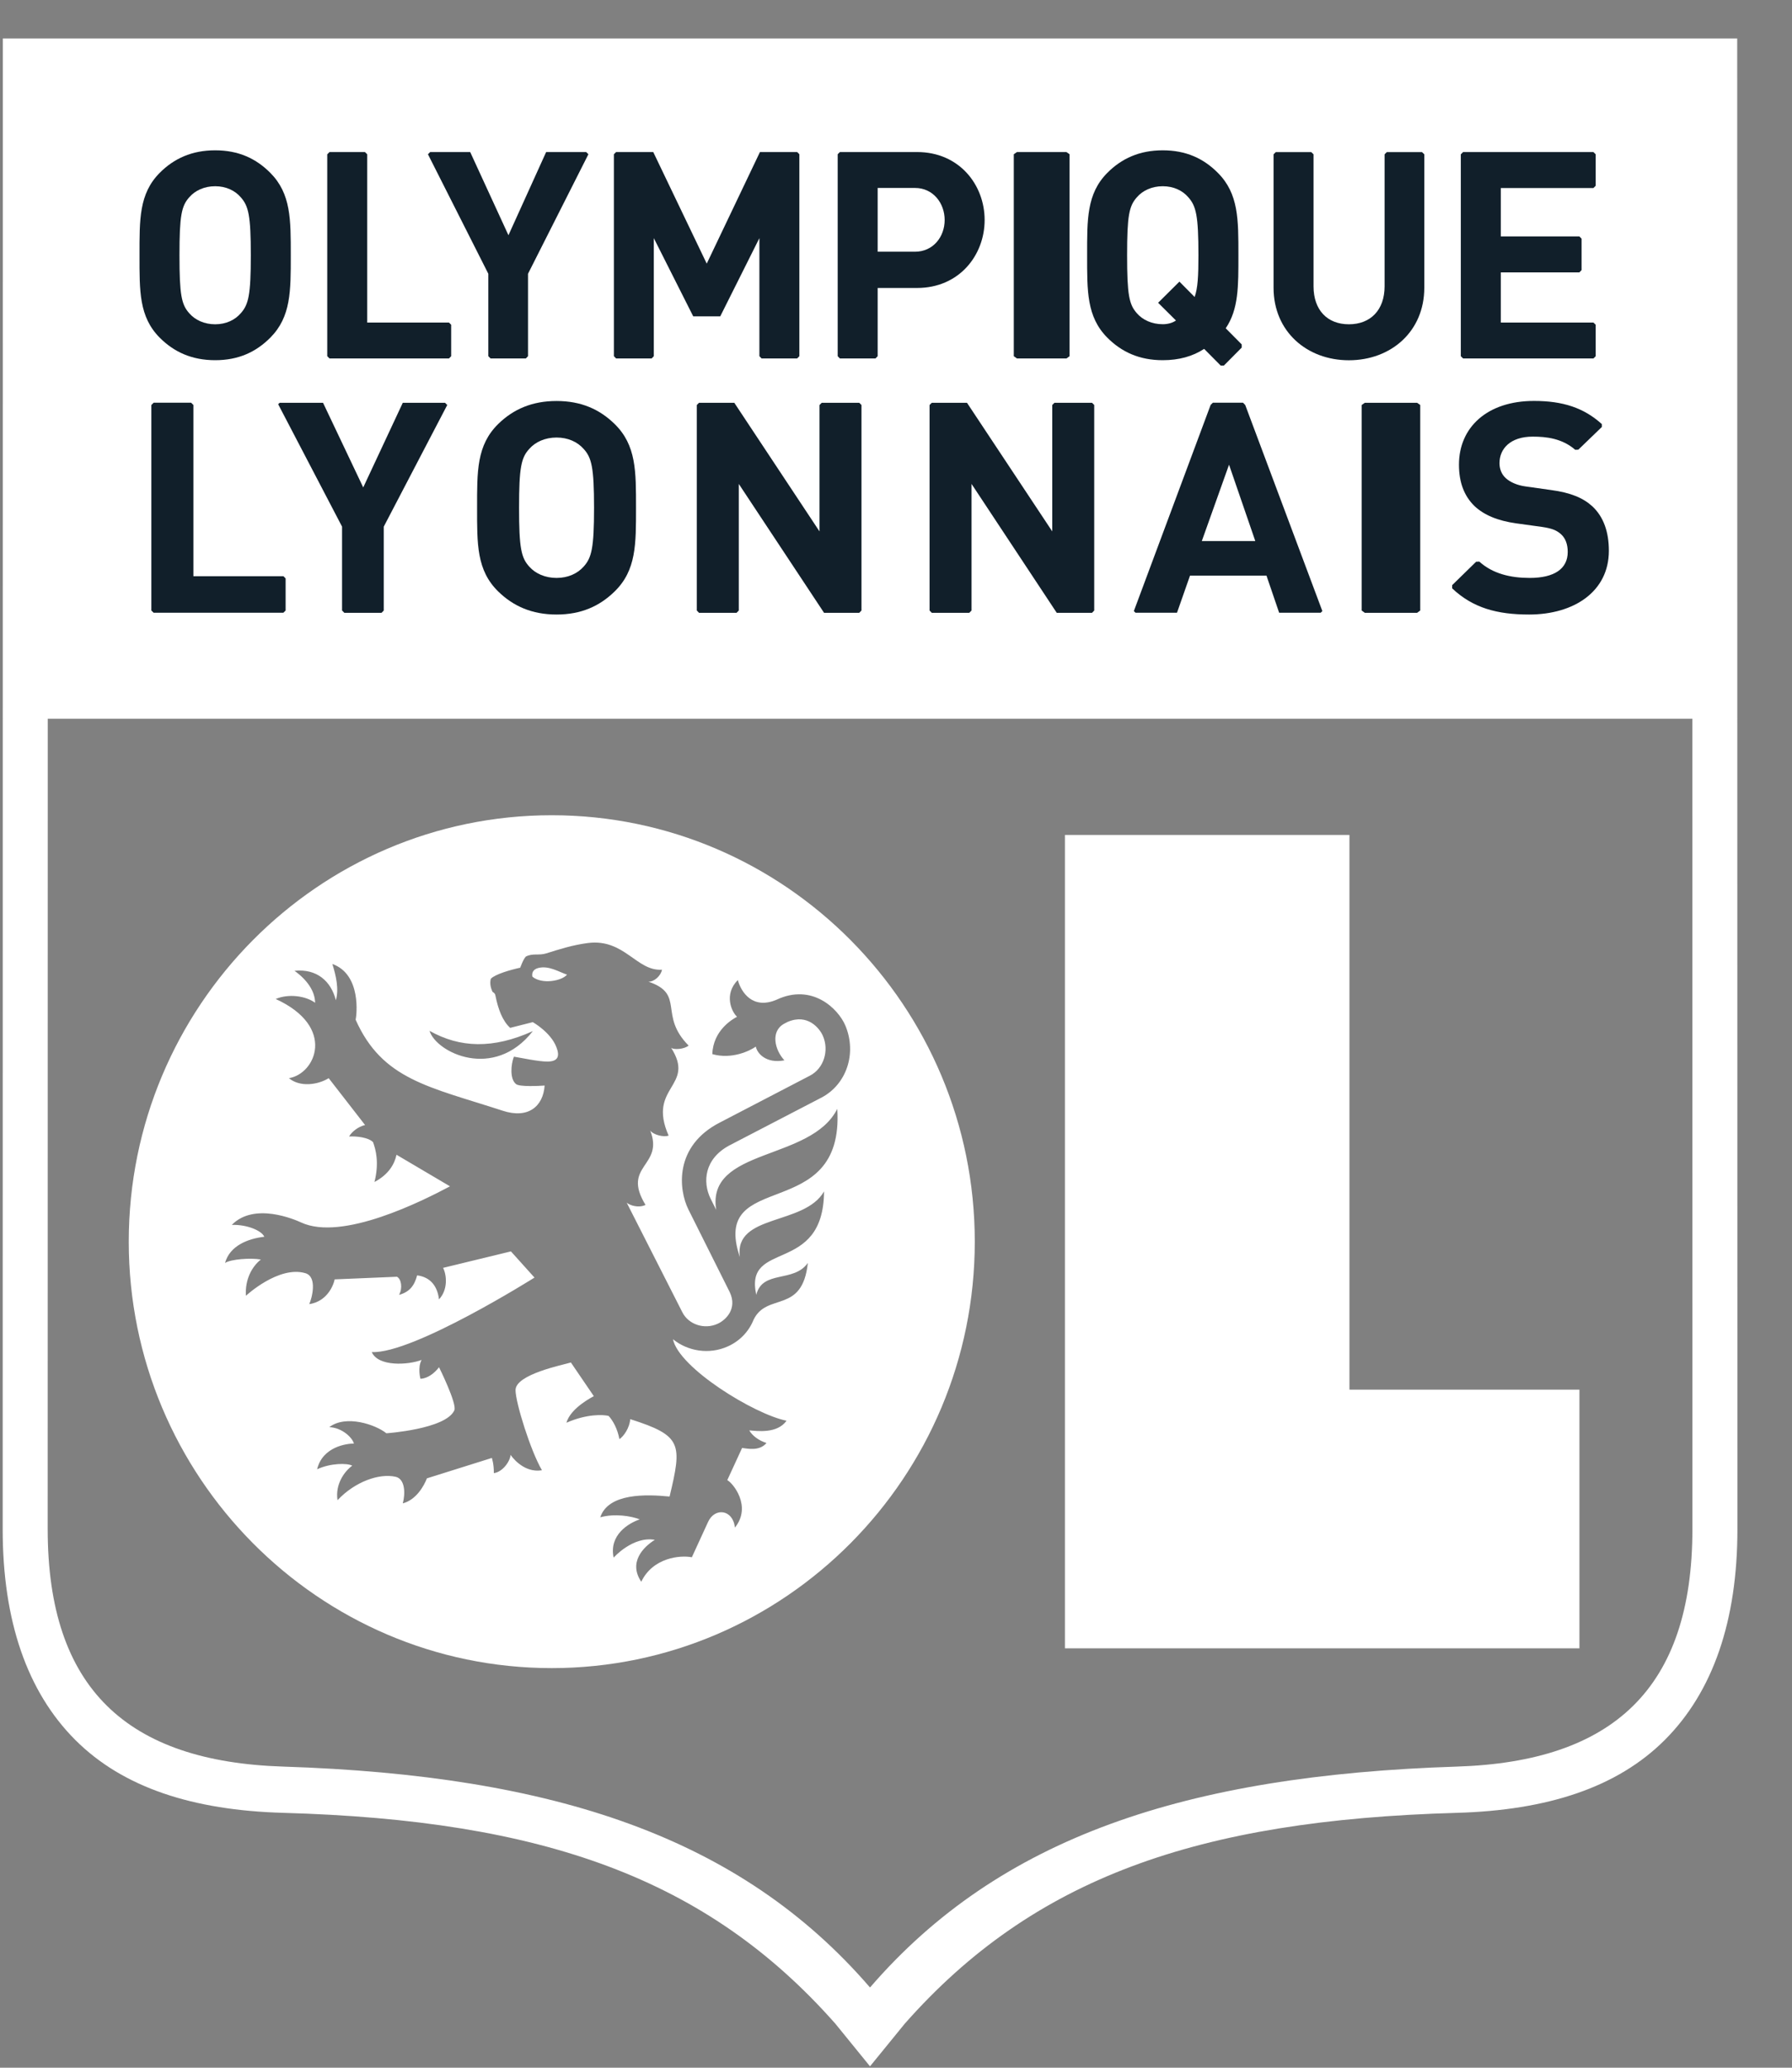
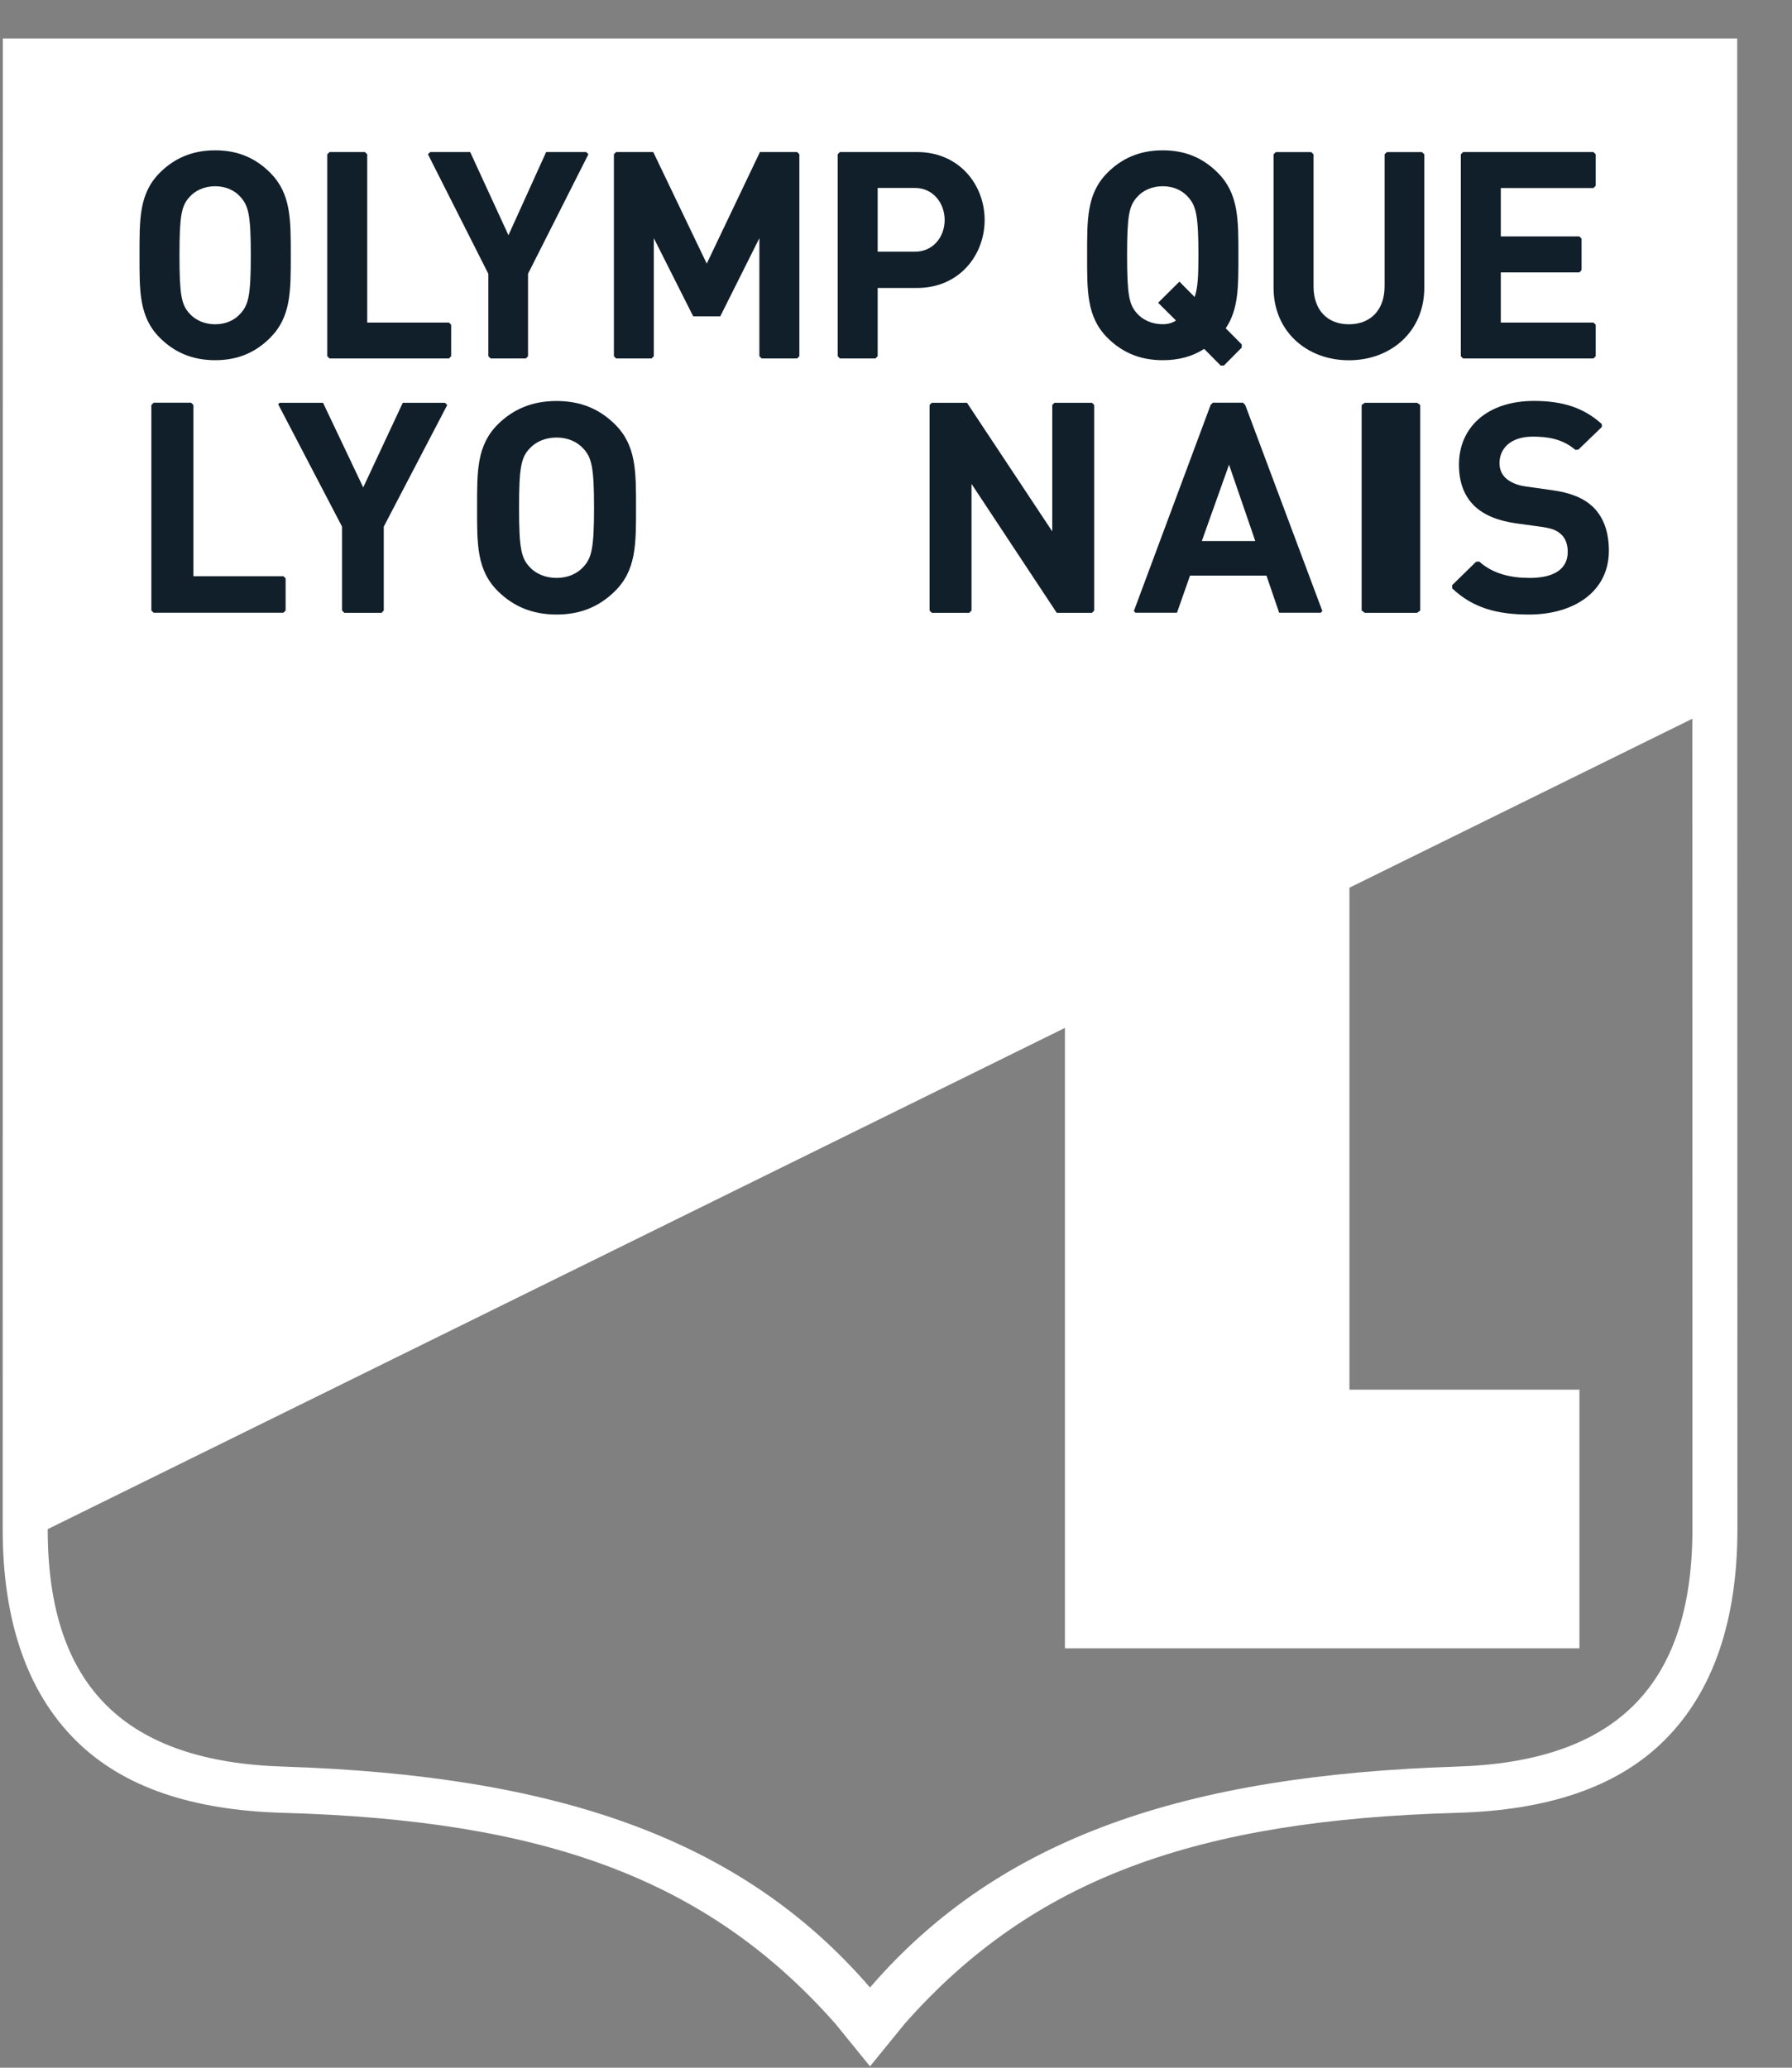
<svg xmlns="http://www.w3.org/2000/svg" width="26px" height="30px" viewBox="0 0 26 30" version="1.1">
  <rect x="0" y="0" width="26" height="30" fill="#808080" stroke="none" />
  <title>olympique_lyonnais</title>
  <desc>Created with Sketch.</desc>
  <g id="Design" stroke="none" stroke-width="1" fill="none" fill-rule="evenodd">
    <g id="Desktop" transform="translate(-630, -745)" fill-rule="nonzero">
      <g id="Logos-reassurance" transform="translate(0, 720)">
        <g id="olympique_lyonnais" transform="translate(630, 25)">
          <g id="g1713" transform="translate(13, 15) scale(-1, 1) rotate(-180) translate(-13, -15) " fill="#FFFFFF">
-             <path d="M12.623,0.02 L13.128,0.64 C14.991,2.749 17.367,3.592 21.138,3.698 C22.446,3.735 23.462,4.063 24.155,4.756 C24.854,5.456 25.208,6.484 25.208,7.813 L25.205,29.442 L0.041,29.442 L0.039,7.813 C0.039,6.484 0.393,5.456 1.092,4.756 C1.785,4.063 2.8,3.735 4.109,3.698 C7.879,3.592 10.255,2.749 12.119,0.64 L12.623,0.02 Z M12.623,1.164 C10.745,3.342 8.047,4.242 4.109,4.369 C1.847,4.441 0.692,5.499 0.692,7.814 L0.693,19.572 L24.554,19.572 L24.555,7.814 C24.555,5.499 23.4,4.441 21.138,4.369 C17.2,4.242 14.502,3.342 12.623,1.164 Z" id="path1715-2" />
+             <path d="M12.623,0.02 L13.128,0.64 C14.991,2.749 17.367,3.592 21.138,3.698 C22.446,3.735 23.462,4.063 24.155,4.756 C24.854,5.456 25.208,6.484 25.208,7.813 L25.205,29.442 L0.041,29.442 L0.039,7.813 C0.039,6.484 0.393,5.456 1.092,4.756 C1.785,4.063 2.8,3.735 4.109,3.698 C7.879,3.592 10.255,2.749 12.119,0.64 L12.623,0.02 Z M12.623,1.164 C10.745,3.342 8.047,4.242 4.109,4.369 C1.847,4.441 0.692,5.499 0.692,7.814 L24.554,19.572 L24.555,7.814 C24.555,5.499 23.4,4.441 21.138,4.369 C17.2,4.242 14.502,3.342 12.623,1.164 Z" id="path1715-2" />
          </g>
          <g id="g1721" transform="translate(12.681, 12.22) scale(-1, 1) rotate(-180) translate(-12.681, -12.22) translate(0.681, 0.22)" fill="#FFFFFF">
            <polygon id="path1723" points="0.013 23.004 23.872 23.004 23.873 14.451 0.012 14.451" />
-             <path d="M7.324,0.018 C10.709,0.018 13.462,2.794 13.462,6.205 C13.462,9.617 10.709,12.392 7.324,12.392 C3.94,12.392 1.187,9.617 1.187,6.205 C1.187,2.794 3.94,0.018 7.324,0.018 Z M8.623,1.271 C8.435,1.55 8.649,1.773 8.82,1.879 C8.5,1.935 8.222,1.621 8.222,1.621 C8.153,1.953 8.441,2.121 8.601,2.176 C8.472,2.226 8.235,2.263 8.028,2.206 C8.146,2.558 8.692,2.541 9.034,2.507 C9.217,3.273 9.216,3.39 8.463,3.63 C8.454,3.505 8.37,3.382 8.306,3.34 C8.279,3.486 8.214,3.608 8.149,3.677 C8.073,3.696 7.835,3.709 7.538,3.578 C7.596,3.796 7.935,3.963 7.935,3.963 L7.935,3.963 L7.602,4.452 C7.487,4.417 6.8,4.281 6.799,4.052 C6.798,3.87 7.02,3.163 7.182,2.889 C6.904,2.841 6.727,3.112 6.727,3.112 C6.718,3.007 6.602,2.86 6.484,2.847 C6.486,2.982 6.455,3.067 6.455,3.067 L6.455,3.067 L5.513,2.771 C5.471,2.663 5.359,2.46 5.163,2.408 C5.203,2.556 5.195,2.764 5.058,2.794 C4.823,2.847 4.47,2.725 4.216,2.454 C4.18,2.687 4.318,2.874 4.43,2.955 C4.357,2.994 4.118,2.994 3.92,2.903 C4,3.233 4.353,3.276 4.454,3.276 C4.43,3.364 4.282,3.506 4.097,3.514 C4.338,3.698 4.769,3.551 4.925,3.425 C4.925,3.425 5.787,3.484 5.911,3.758 C5.953,3.852 5.689,4.383 5.689,4.383 C5.552,4.208 5.419,4.216 5.419,4.216 C5.419,4.216 5.375,4.378 5.436,4.489 C5.237,4.414 4.806,4.389 4.713,4.603 C5.312,4.574 7.074,5.684 7.074,5.684 L7.074,5.684 L6.732,6.064 L5.748,5.825 C5.802,5.717 5.819,5.505 5.688,5.368 C5.666,5.562 5.561,5.692 5.371,5.716 C5.332,5.568 5.263,5.476 5.109,5.433 C5.165,5.536 5.139,5.666 5.078,5.696 L5.078,5.696 L4.174,5.658 C4.173,5.634 4.099,5.342 3.806,5.299 C3.842,5.376 3.93,5.695 3.749,5.748 C3.36,5.861 2.887,5.42 2.887,5.42 C2.872,5.658 2.975,5.844 3.104,5.946 C2.956,5.972 2.67,5.952 2.584,5.896 C2.654,6.151 2.927,6.251 3.154,6.276 C3.116,6.365 2.902,6.456 2.682,6.448 C3.007,6.781 3.596,6.526 3.687,6.484 C4.285,6.206 5.456,6.8 5.848,7.008 L5.848,7.008 L5.072,7.466 C5.043,7.331 4.959,7.18 4.752,7.071 C4.823,7.35 4.771,7.542 4.731,7.65 C4.66,7.719 4.49,7.737 4.384,7.731 C4.42,7.797 4.518,7.876 4.616,7.897 L4.616,7.897 L4.088,8.577 C3.931,8.48 3.672,8.443 3.511,8.577 C3.9,8.64 4.2,9.324 3.319,9.726 C3.504,9.805 3.754,9.772 3.891,9.671 C3.889,9.839 3.775,10.004 3.592,10.135 C3.915,10.168 4.122,9.985 4.192,9.708 C4.239,9.871 4.194,10.066 4.141,10.234 C4.567,10.082 4.493,9.485 4.479,9.425 C4.866,8.553 5.548,8.452 6.612,8.105 C6.983,7.983 7.2,8.168 7.221,8.47 C7.137,8.464 6.861,8.45 6.808,8.49 C6.712,8.563 6.732,8.778 6.775,8.889 C6.878,8.873 7.135,8.816 7.267,8.818 C7.42,8.821 7.441,8.9 7.392,9.027 C7.309,9.244 7.049,9.39 7.049,9.39 L7.049,9.39 L6.721,9.307 C6.609,9.409 6.546,9.58 6.507,9.776 C6.5,9.816 6.467,9.827 6.467,9.827 C6.44,9.881 6.422,9.948 6.44,10.019 C6.503,10.086 6.729,10.15 6.867,10.18 C6.867,10.18 6.91,10.303 6.949,10.342 C7.051,10.394 7.135,10.353 7.246,10.388 C7.441,10.45 7.632,10.51 7.849,10.538 C8.379,10.605 8.555,10.125 8.924,10.151 C8.905,10.056 8.806,9.974 8.727,9.977 C9.266,9.795 8.868,9.495 9.31,9.05 C9.246,8.996 9.094,8.986 9.056,9.018 C9.419,8.452 8.704,8.459 9.02,7.744 C8.948,7.717 8.799,7.755 8.753,7.817 C8.958,7.293 8.331,7.316 8.685,6.738 C8.578,6.689 8.457,6.733 8.412,6.77 L8.412,6.77 L9.219,5.181 C9.309,5.002 9.54,4.926 9.732,5.014 C9.852,5.069 10.02,5.234 9.907,5.472 L9.907,5.472 L9.308,6.67 C9.163,6.96 9.097,7.594 9.766,7.935 L9.766,7.935 L11.071,8.614 C11.27,8.717 11.353,8.977 11.257,9.194 C11.21,9.299 11.038,9.519 10.746,9.393 L10.746,9.393 L10.694,9.366 C10.495,9.254 10.56,8.986 10.7,8.836 C10.429,8.784 10.303,8.942 10.285,9.035 C10.203,8.976 9.937,8.845 9.654,8.926 C9.666,9.272 9.946,9.433 10.013,9.468 C9.932,9.54 9.819,9.795 10.024,10.001 C10.072,9.825 10.238,9.569 10.583,9.714 C11.101,9.959 11.48,9.586 11.584,9.341 C11.754,8.936 11.6,8.483 11.235,8.294 L11.235,8.294 L9.895,7.598 C9.538,7.403 9.512,7.071 9.627,6.833 L9.627,6.833 L9.71,6.667 C9.566,7.571 11.085,7.368 11.467,8.132 C11.574,6.441 9.616,7.285 10.053,5.982 C9.969,6.613 10.989,6.435 11.275,6.934 C11.267,5.714 10.11,6.242 10.292,5.434 C10.382,5.799 10.835,5.604 11.04,5.897 C10.96,5.147 10.446,5.476 10.252,5.071 C10.183,4.9 10.052,4.763 9.878,4.685 C9.609,4.564 9.298,4.614 9.083,4.79 C9.166,4.375 10.261,3.701 10.731,3.607 C10.593,3.414 10.3,3.459 10.19,3.467 C10.233,3.39 10.33,3.318 10.44,3.284 C10.335,3.159 10.156,3.205 10.086,3.212 L10.086,3.212 L9.871,2.745 C9.951,2.705 10.231,2.367 9.982,2.057 C9.952,2.324 9.689,2.35 9.593,2.14 L9.593,2.14 L9.357,1.626 C9.191,1.659 8.793,1.624 8.623,1.271 Z M7.044,10.049 C7.184,9.934 7.471,9.988 7.546,10.079 C7.427,10.12 7.289,10.208 7.143,10.179 C7.012,10.153 7.044,10.049 7.044,10.049 Z M7.05,9.26 C6.484,8.537 5.647,8.949 5.551,9.264 C5.993,9.015 6.474,8.999 7.05,9.26 Z" id="path1735-2" />
            <polygon id="path1727" points="14.77 12.106 14.77 0.305 22.235 0.305 22.235 4.058 18.898 4.058 18.898 12.106" />
          </g>
          <g id="g1745" transform="translate(8.409, 6.922) scale(-1, 1) rotate(-180) translate(-8.409, -6.922) translate(6.909, 4.922)" fill="#111F2A">
            <path d="M2.008,0.34 C1.789,0.126 1.521,0.006 1.166,0.006 C0.811,0.006 0.539,0.126 0.32,0.34 C0.005,0.648 0.013,1.029 0.013,1.555 C0.013,2.082 0.005,2.462 0.32,2.771 C0.539,2.985 0.811,3.104 1.166,3.104 C1.521,3.104 1.789,2.985 2.008,2.771 C2.324,2.462 2.319,2.082 2.319,1.555 C2.319,1.029 2.324,0.648 2.008,0.34 M1.557,2.411 C1.469,2.51 1.333,2.574 1.166,2.574 C1,2.574 0.859,2.51 0.772,2.411 C0.653,2.283 0.622,2.142 0.622,1.555 C0.622,0.969 0.653,0.828 0.772,0.699 C0.859,0.601 1,0.537 1.166,0.537 C1.333,0.537 1.469,0.601 1.557,0.699 C1.675,0.828 1.71,0.969 1.71,1.555 C1.71,2.142 1.675,2.283 1.557,2.411" id="path1747" />
          </g>
          <g id="g1749" transform="translate(3.169, 6.908) scale(-1, 1) rotate(-180) translate(-3.169, -6.908) translate(2.169, 4.908)" fill="#111F2A">
            <polygon id="path1751" points="1.943 0.548 0.637 0.548 0.637 3.032 0.604 3.065 0.06 3.065 0.027 3.032 0.027 0.05 0.06 0.018 1.942 0.018 1.975 0.05 1.975 0.516" />
          </g>
          <g id="g1753" transform="translate(5.522, 6.899) scale(-1, 1) rotate(-180) translate(-5.522, -6.899) translate(4.022, 4.899)" fill="#111F2A">
            <polygon id="path1755" points="2.435 3.055 1.822 3.055 1.248 1.827 0.665 3.055 0.035 3.055 0.014 3.034 0.941 1.258 0.941 0.041 0.974 0.008 1.514 0.008 1.546 0.041 1.546 1.258 2.467 3.023" />
          </g>
          <g id="g1757" transform="translate(11.583, 6.899) scale(-1, 1) rotate(-180) translate(-11.583, -6.899) translate(10.083, 4.899)" fill="#111F2A">
-             <polygon id="path1759" points="1.839 3.055 1.807 3.023 1.807 1.189 0.571 3.055 0.059 3.055 0.027 3.023 0.027 0.041 0.059 0.008 0.604 0.008 0.636 0.041 0.636 1.878 1.873 0.008 2.384 0.008 2.416 0.041 2.416 3.023 2.384 3.055" />
-           </g>
+             </g>
          <g id="g1761" transform="translate(17.948, 6.931) scale(-1, 1) rotate(-180) translate(-17.948, -6.931) translate(16.448, 4.931)" fill="#111F2A">
            <path d="M1.619,3.055 L1.587,3.088 L1.149,3.088 L1.117,3.056 L0.003,0.065 L0.027,0.041 L0.629,0.041 L0.818,0.58 L1.927,0.58 L2.111,0.041 L2.714,0.041 L2.738,0.065 L1.619,3.055 Z M0.989,1.081 L1.384,2.189 L1.765,1.081 L0.989,1.081 Z" id="path1763" />
          </g>
          <g id="g1765" transform="translate(20.211, 6.899) scale(-1, 1) rotate(-180) translate(-20.211, -6.899) translate(19.711, 4.899)" fill="#111F2A">
            <polygon id="path1767" points="0.091 3.055 0.045 3.023 0.045 0.041 0.091 0.008 0.85 0.008 0.895 0.041 0.895 3.023 0.85 3.055" />
          </g>
          <g id="g1769" transform="translate(14.96, 6.899) scale(-1, 1) rotate(-180) translate(-14.96, -6.899) translate(13.46, 4.899)" fill="#111F2A">
            <polygon id="path1771" points="1.839 3.055 1.807 3.023 1.807 1.189 0.57 3.055 0.059 3.055 0.027 3.023 0.027 0.041 0.059 0.008 0.603 0.008 0.636 0.041 0.636 1.878 1.872 0.008 2.384 0.008 2.416 0.041 2.416 3.023 2.384 3.055" />
          </g>
          <g id="g1773" transform="translate(22.542, 6.925) scale(-1, 1) rotate(-180) translate(-22.542, -6.925) translate(21.042, 4.925)" fill="#111F2A">
            <path d="M2.06,1.58 C1.928,1.7 1.748,1.777 1.464,1.815 L1.095,1.867 C0.968,1.884 0.867,1.931 0.806,1.987 C0.74,2.046 0.714,2.128 0.714,2.205 C0.714,2.414 0.871,2.59 1.196,2.59 C1.394,2.59 1.621,2.565 1.813,2.399 L1.858,2.401 L2.199,2.73 L2.199,2.772 C1.936,3.01 1.631,3.108 1.214,3.108 C0.538,3.108 0.126,2.727 0.126,2.183 C0.126,1.927 0.201,1.73 0.35,1.584 C0.49,1.452 0.687,1.37 0.955,1.332 L1.332,1.28 C1.476,1.259 1.547,1.229 1.608,1.173 C1.674,1.113 1.704,1.023 1.704,0.917 C1.704,0.673 1.511,0.54 1.152,0.54 C0.874,0.54 0.616,0.601 0.421,0.777 L0.375,0.775 L0.027,0.435 L0.027,0.389 C0.329,0.103 0.682,0.009 1.143,0.009 C1.796,0.009 2.301,0.343 2.301,0.934 C2.301,1.203 2.226,1.426 2.06,1.58" id="path1775" />
          </g>
          <g id="g1777" transform="translate(3.48, 3.238) scale(-1, 1) rotate(-180) translate(-3.48, -3.238) translate(1.98, 1.238)" fill="#111F2A">
            <path d="M1.943,0.34 C1.734,0.13 1.48,0.012 1.142,0.012 C0.804,0.012 0.545,0.13 0.336,0.34 C0.036,0.643 0.044,1.017 0.044,1.534 C0.044,2.052 0.036,2.426 0.336,2.729 C0.545,2.939 0.804,3.057 1.142,3.057 C1.48,3.057 1.734,2.939 1.943,2.729 C2.243,2.426 2.239,2.052 2.239,1.534 C2.239,1.017 2.243,0.643 1.943,0.34 M1.513,2.376 C1.43,2.473 1.3,2.536 1.142,2.536 C0.983,2.536 0.85,2.473 0.766,2.376 C0.653,2.249 0.624,2.111 0.624,1.534 C0.624,0.958 0.653,0.819 0.766,0.693 C0.85,0.596 0.983,0.533 1.142,0.533 C1.3,0.533 1.43,0.596 1.513,0.693 C1.626,0.819 1.659,0.958 1.659,1.534 C1.659,2.111 1.626,2.249 1.513,2.376" id="path1779" />
          </g>
          <g id="g1781" transform="translate(17.249, 3.323) scale(-1, 1) rotate(-180) translate(-17.249, -3.323) translate(15.749, 1.323)" fill="#111F2A">
            <path d="M2.267,0.326 L2.035,0.56 C2.223,0.838 2.219,1.17 2.219,1.62 C2.219,2.137 2.223,2.511 1.922,2.814 C1.714,3.024 1.459,3.142 1.121,3.142 C0.783,3.142 0.525,3.024 0.316,2.814 C0.016,2.511 0.024,2.137 0.024,1.62 C0.024,1.102 0.016,0.728 0.316,0.425 C0.525,0.215 0.783,0.097 1.121,0.097 C1.355,0.097 1.555,0.152 1.722,0.261 L1.962,0.019 L2.008,0.019 L2.267,0.28 L2.267,0.326 Z M1.584,1.014 L1.363,1.237 L1.054,0.93 L1.313,0.673 C1.259,0.636 1.192,0.619 1.121,0.619 C0.963,0.619 0.829,0.682 0.746,0.778 C0.633,0.905 0.604,1.044 0.604,1.62 C0.604,2.196 0.633,2.334 0.746,2.461 C0.829,2.558 0.963,2.621 1.121,2.621 C1.28,2.621 1.409,2.558 1.492,2.461 C1.605,2.334 1.639,2.196 1.639,1.62 C1.639,1.317 1.63,1.144 1.584,1.014 L1.584,1.014 Z" id="path1783" />
          </g>
          <g id="g1785" transform="translate(5.726, 3.228) scale(-1, 1) rotate(-180) translate(-5.726, -3.228) translate(4.726, 1.228)" fill="#111F2A">
            <polygon id="path1787" points="1.788 0.548 0.602 0.548 0.602 2.989 0.569 3.022 0.055 3.022 0.022 2.989 0.022 0.06 0.055 0.027 1.788 0.027 1.82 0.06 1.82 0.516" />
          </g>
          <g id="g1789" transform="translate(7.673, 3.209) scale(-1, 1) rotate(-180) translate(-7.673, -3.209) translate(6.173, 1.209)" fill="#111F2A">
            <polygon id="path1791" points="2.332 3.003 1.751 3.003 1.204 1.796 0.649 3.003 0.068 3.003 0.036 2.971 0.912 1.237 0.912 0.041 0.945 0.008 1.456 0.008 1.488 0.041 1.488 1.237 2.364 2.971" />
          </g>
          <g id="g1793" transform="translate(10.363, 3.209) scale(-1, 1) rotate(-180) translate(-10.363, -3.209) translate(8.863, 1.209)" fill="#111F2A">
            <polygon id="path1795" points="2.163 3.003 1.391 1.384 0.615 3.003 0.076 3.003 0.044 2.971 0.044 0.041 0.076 0.008 0.591 0.008 0.623 0.041 0.623 1.754 1.195 0.619 1.587 0.619 2.155 1.754 2.155 0.041 2.187 0.008 2.702 0.008 2.735 0.041 2.735 2.971 2.703 3.003" />
          </g>
          <g id="g1797" transform="translate(15.142, 3.209) scale(-1, 1) rotate(-180) translate(-15.142, -3.209) translate(14.642, 1.209)" fill="#111F2A">
-             <polygon id="path1799" points="0.831 3.003 0.113 3.003 0.067 2.971 0.067 0.041 0.113 0.008 0.831 0.008 0.876 0.041 0.876 2.971" />
-           </g>
+             </g>
          <g id="g1801" transform="translate(19.937, 3.262) scale(-1, 1) rotate(-180) translate(-19.937, -3.262) translate(18.437, 1.262)" fill="#111F2A">
            <path d="M1.684,3.055 L1.652,3.023 L1.652,1.108 C1.652,0.763 1.447,0.557 1.134,0.557 C0.821,0.557 0.621,0.763 0.621,1.108 L0.621,3.023 L0.588,3.055 L0.073,3.055 L0.041,3.023 L0.041,1.087 C0.041,0.452 0.525,0.035 1.134,0.035 C1.744,0.035 2.228,0.452 2.228,1.087 L2.228,3.023 L2.195,3.055 L1.684,3.055 Z" id="path1803" />
          </g>
          <g id="g1805" transform="translate(22.179, 3.228) scale(-1, 1) rotate(-180) translate(-22.179, -3.228) translate(21.179, 1.228)" fill="#111F2A">
            <polygon id="path1807" points="0.596 0.548 0.596 1.276 1.736 1.276 1.768 1.309 1.768 1.765 1.736 1.798 0.596 1.798 0.596 2.5 1.94 2.5 1.973 2.533 1.973 2.989 1.94 3.022 0.049 3.022 0.016 2.989 0.016 0.06 0.049 0.027 1.94 0.027 1.973 0.06 1.973 0.516 1.94 0.548" />
          </g>
          <g id="g1809" transform="translate(13.614, 3.209) scale(-1, 1) rotate(-180) translate(-13.614, -3.209) translate(12.114, 1.209)" fill="#111F2A">
            <path d="M1.192,3.003 L0.072,3.003 L0.04,2.971 L0.04,0.041 L0.072,0.008 L0.588,0.008 L0.62,0.041 L0.62,1.031 L1.192,1.031 C1.805,1.031 2.172,1.508 2.172,2.017 C2.172,2.526 1.805,3.003 1.192,3.003 M1.162,1.557 L0.62,1.557 L0.62,2.482 L1.162,2.482 C1.425,2.482 1.592,2.261 1.592,2.017 C1.592,1.773 1.425,1.557 1.162,1.557" id="path1811" />
          </g>
        </g>
      </g>
    </g>
  </g>
</svg>